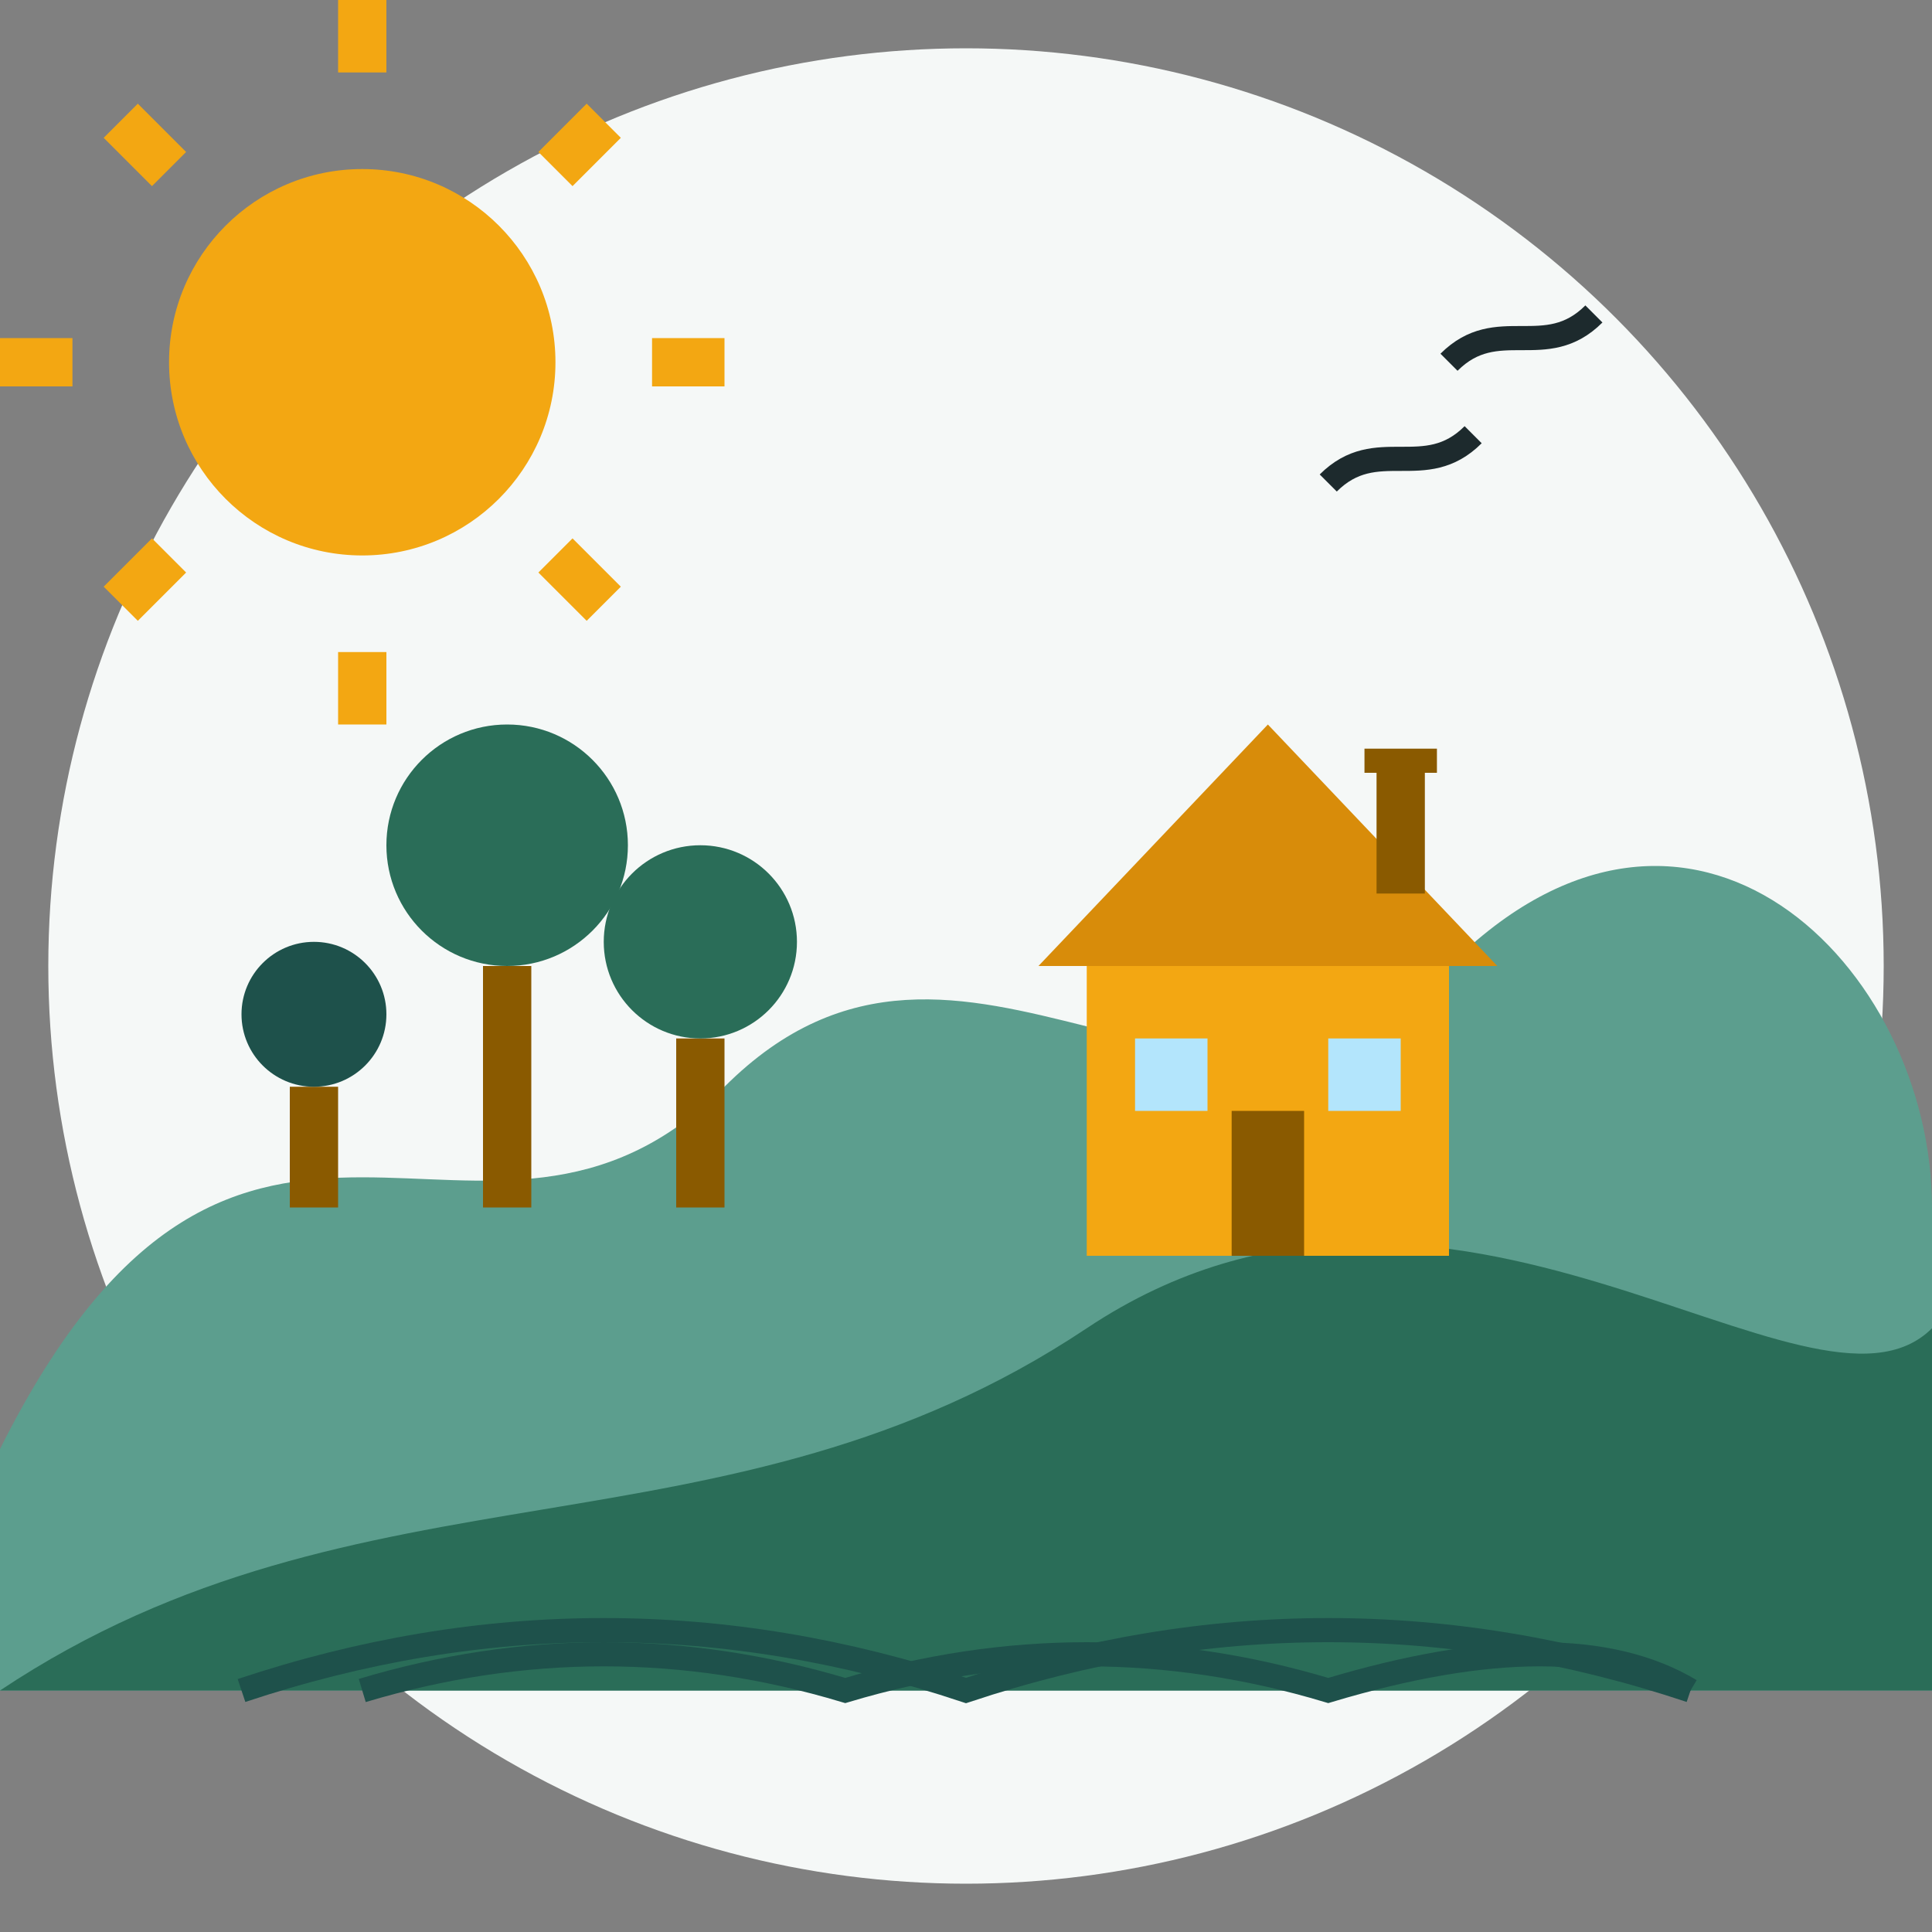
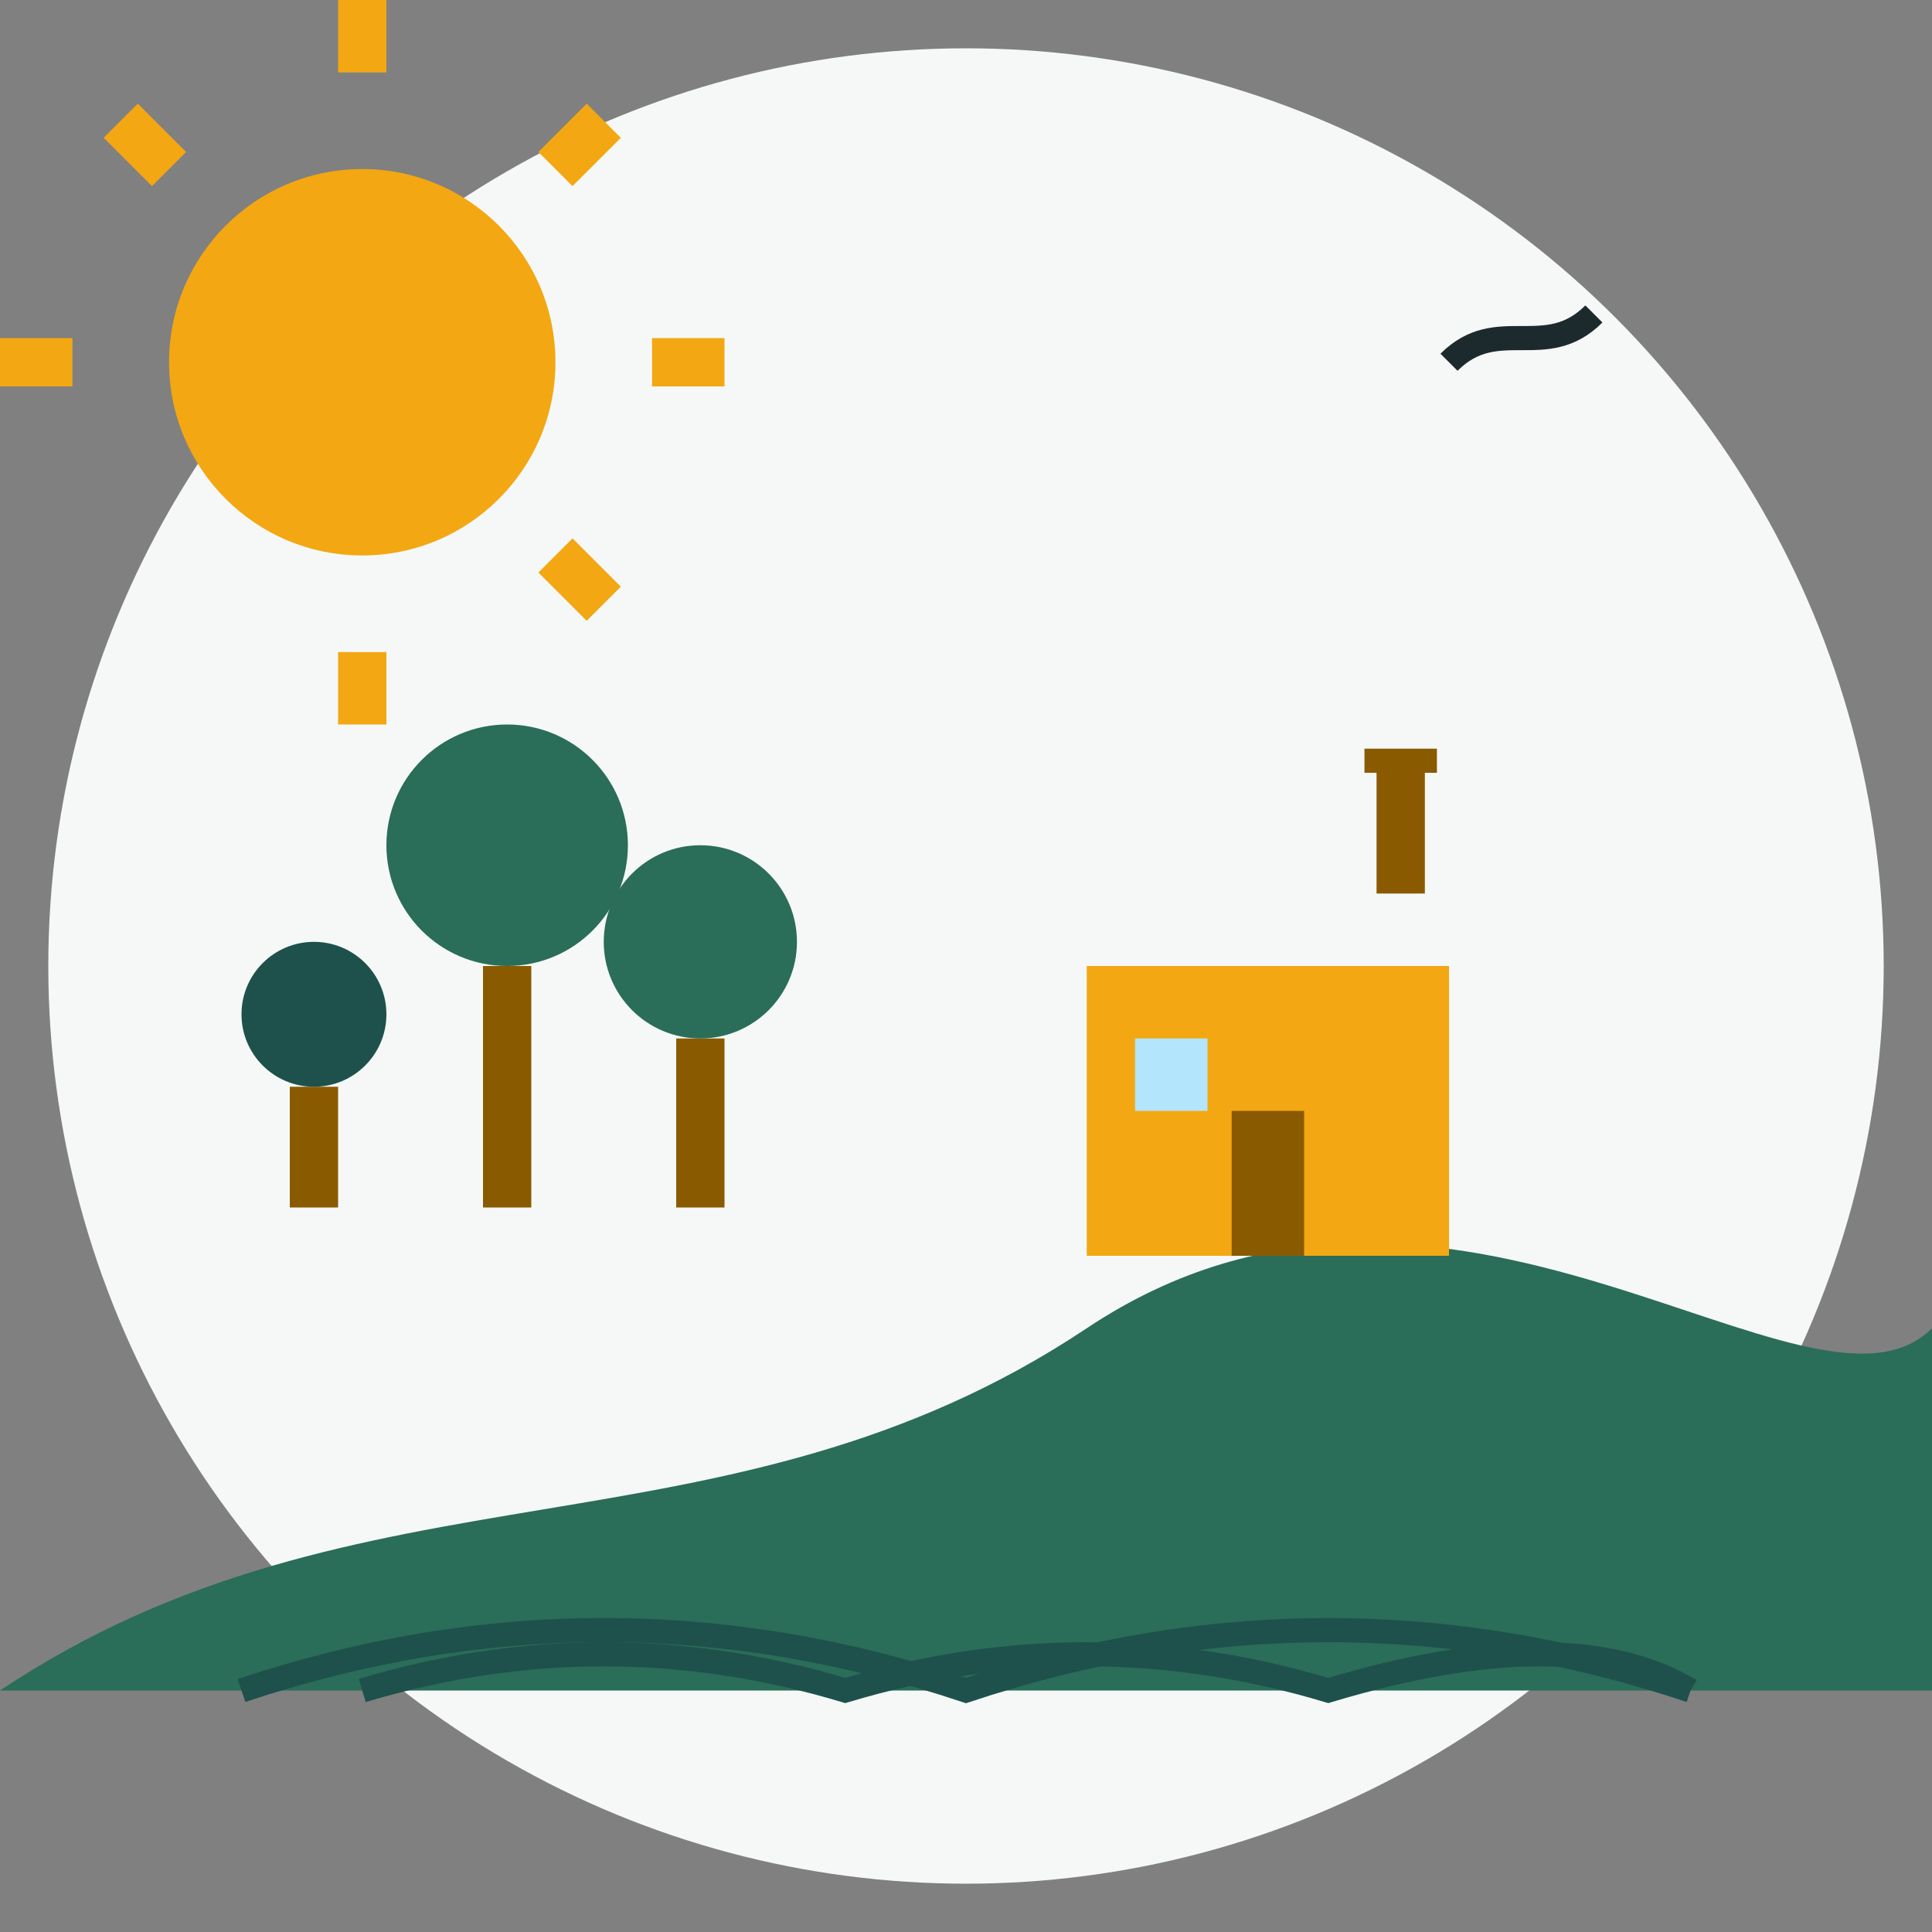
<svg xmlns="http://www.w3.org/2000/svg" width="80" height="80" viewBox="0 0 80 80" fill="none">
  <rect x="0" y="0" width="80" height="80" fill="#808080" stroke="none" />
  <circle cx="40" cy="40" r="38" fill="#F5F8F7" />
  <g>
-     <path d="M0 60 C10 40, 20 55, 30 45 C40 35, 50 50, 60 40 C70 30, 80 40, 80 50 L80 70 L0 70 Z" fill="#5C9E8E" />
    <path d="M0 70 C15 60, 30 65, 45 55 C60 45, 75 60, 80 55 L80 70 L0 70 Z" fill="#2A6D58" />
    <path d="M10 70 Q25 65 40 70 Q55 65 70 70" stroke="#1E514B" stroke-width="1" />
    <path d="M15 70 Q25 67 35 70 Q45 67 55 70 Q65 67 70 70" stroke="#1E514B" stroke-width="1" />
    <g transform="translate(45, 35)">
      <rect x="0" y="5" width="15" height="12" fill="#F3A712" />
-       <path d="M-2 5 L7.5 -5 L17 5" fill="#D88C0A" />
      <rect x="6" y="11" width="3" height="6" fill="#8A5A00" />
      <rect x="2" y="8" width="3" height="3" fill="#B3E5FC" />
-       <rect x="10" y="8" width="3" height="3" fill="#B3E5FC" />
      <rect x="12" y="-3" width="2" height="5" fill="#8A5A00" />
      <path d="M11.5 -3 L14.5 -3 L14.5 -4 L11.5 -4 Z" fill="#8A5A00" />
    </g>
    <g transform="translate(20, 40)">
      <rect x="0" y="0" width="2" height="10" fill="#8A5A00" />
      <circle cx="1" cy="-5" r="5" fill="#2A6D58" />
    </g>
    <g transform="translate(28, 43)">
      <rect x="0" y="0" width="2" height="7" fill="#8A5A00" />
      <circle cx="1" cy="-4" r="4" fill="#2A6D58" />
    </g>
    <g transform="translate(12, 45)">
      <rect x="0" y="0" width="2" height="5" fill="#8A5A00" />
      <circle cx="1" cy="-3" r="3" fill="#1E514B" />
    </g>
    <circle cx="15" cy="15" r="8" fill="#F3A712" />
    <line x1="15" y1="3" x2="15" y2="0" stroke="#F3A712" stroke-width="2" />
    <line x1="15" y1="27" x2="15" y2="30" stroke="#F3A712" stroke-width="2" />
    <line x1="3" y1="15" x2="0" y2="15" stroke="#F3A712" stroke-width="2" />
    <line x1="27" y1="15" x2="30" y2="15" stroke="#F3A712" stroke-width="2" />
    <line x1="7" y1="7" x2="5" y2="5" stroke="#F3A712" stroke-width="2" />
    <line x1="23" y1="23" x2="25" y2="25" stroke="#F3A712" stroke-width="2" />
-     <line x1="7" y1="23" x2="5" y2="25" stroke="#F3A712" stroke-width="2" />
    <line x1="23" y1="7" x2="25" y2="5" stroke="#F3A712" stroke-width="2" />
    <path d="M60 15 C62 13, 64 15, 66 13" stroke="#1D2A2D" stroke-width="1" fill="none" />
-     <path d="M55 20 C57 18, 59 20, 61 18" stroke="#1D2A2D" stroke-width="1" fill="none" />
  </g>
</svg>